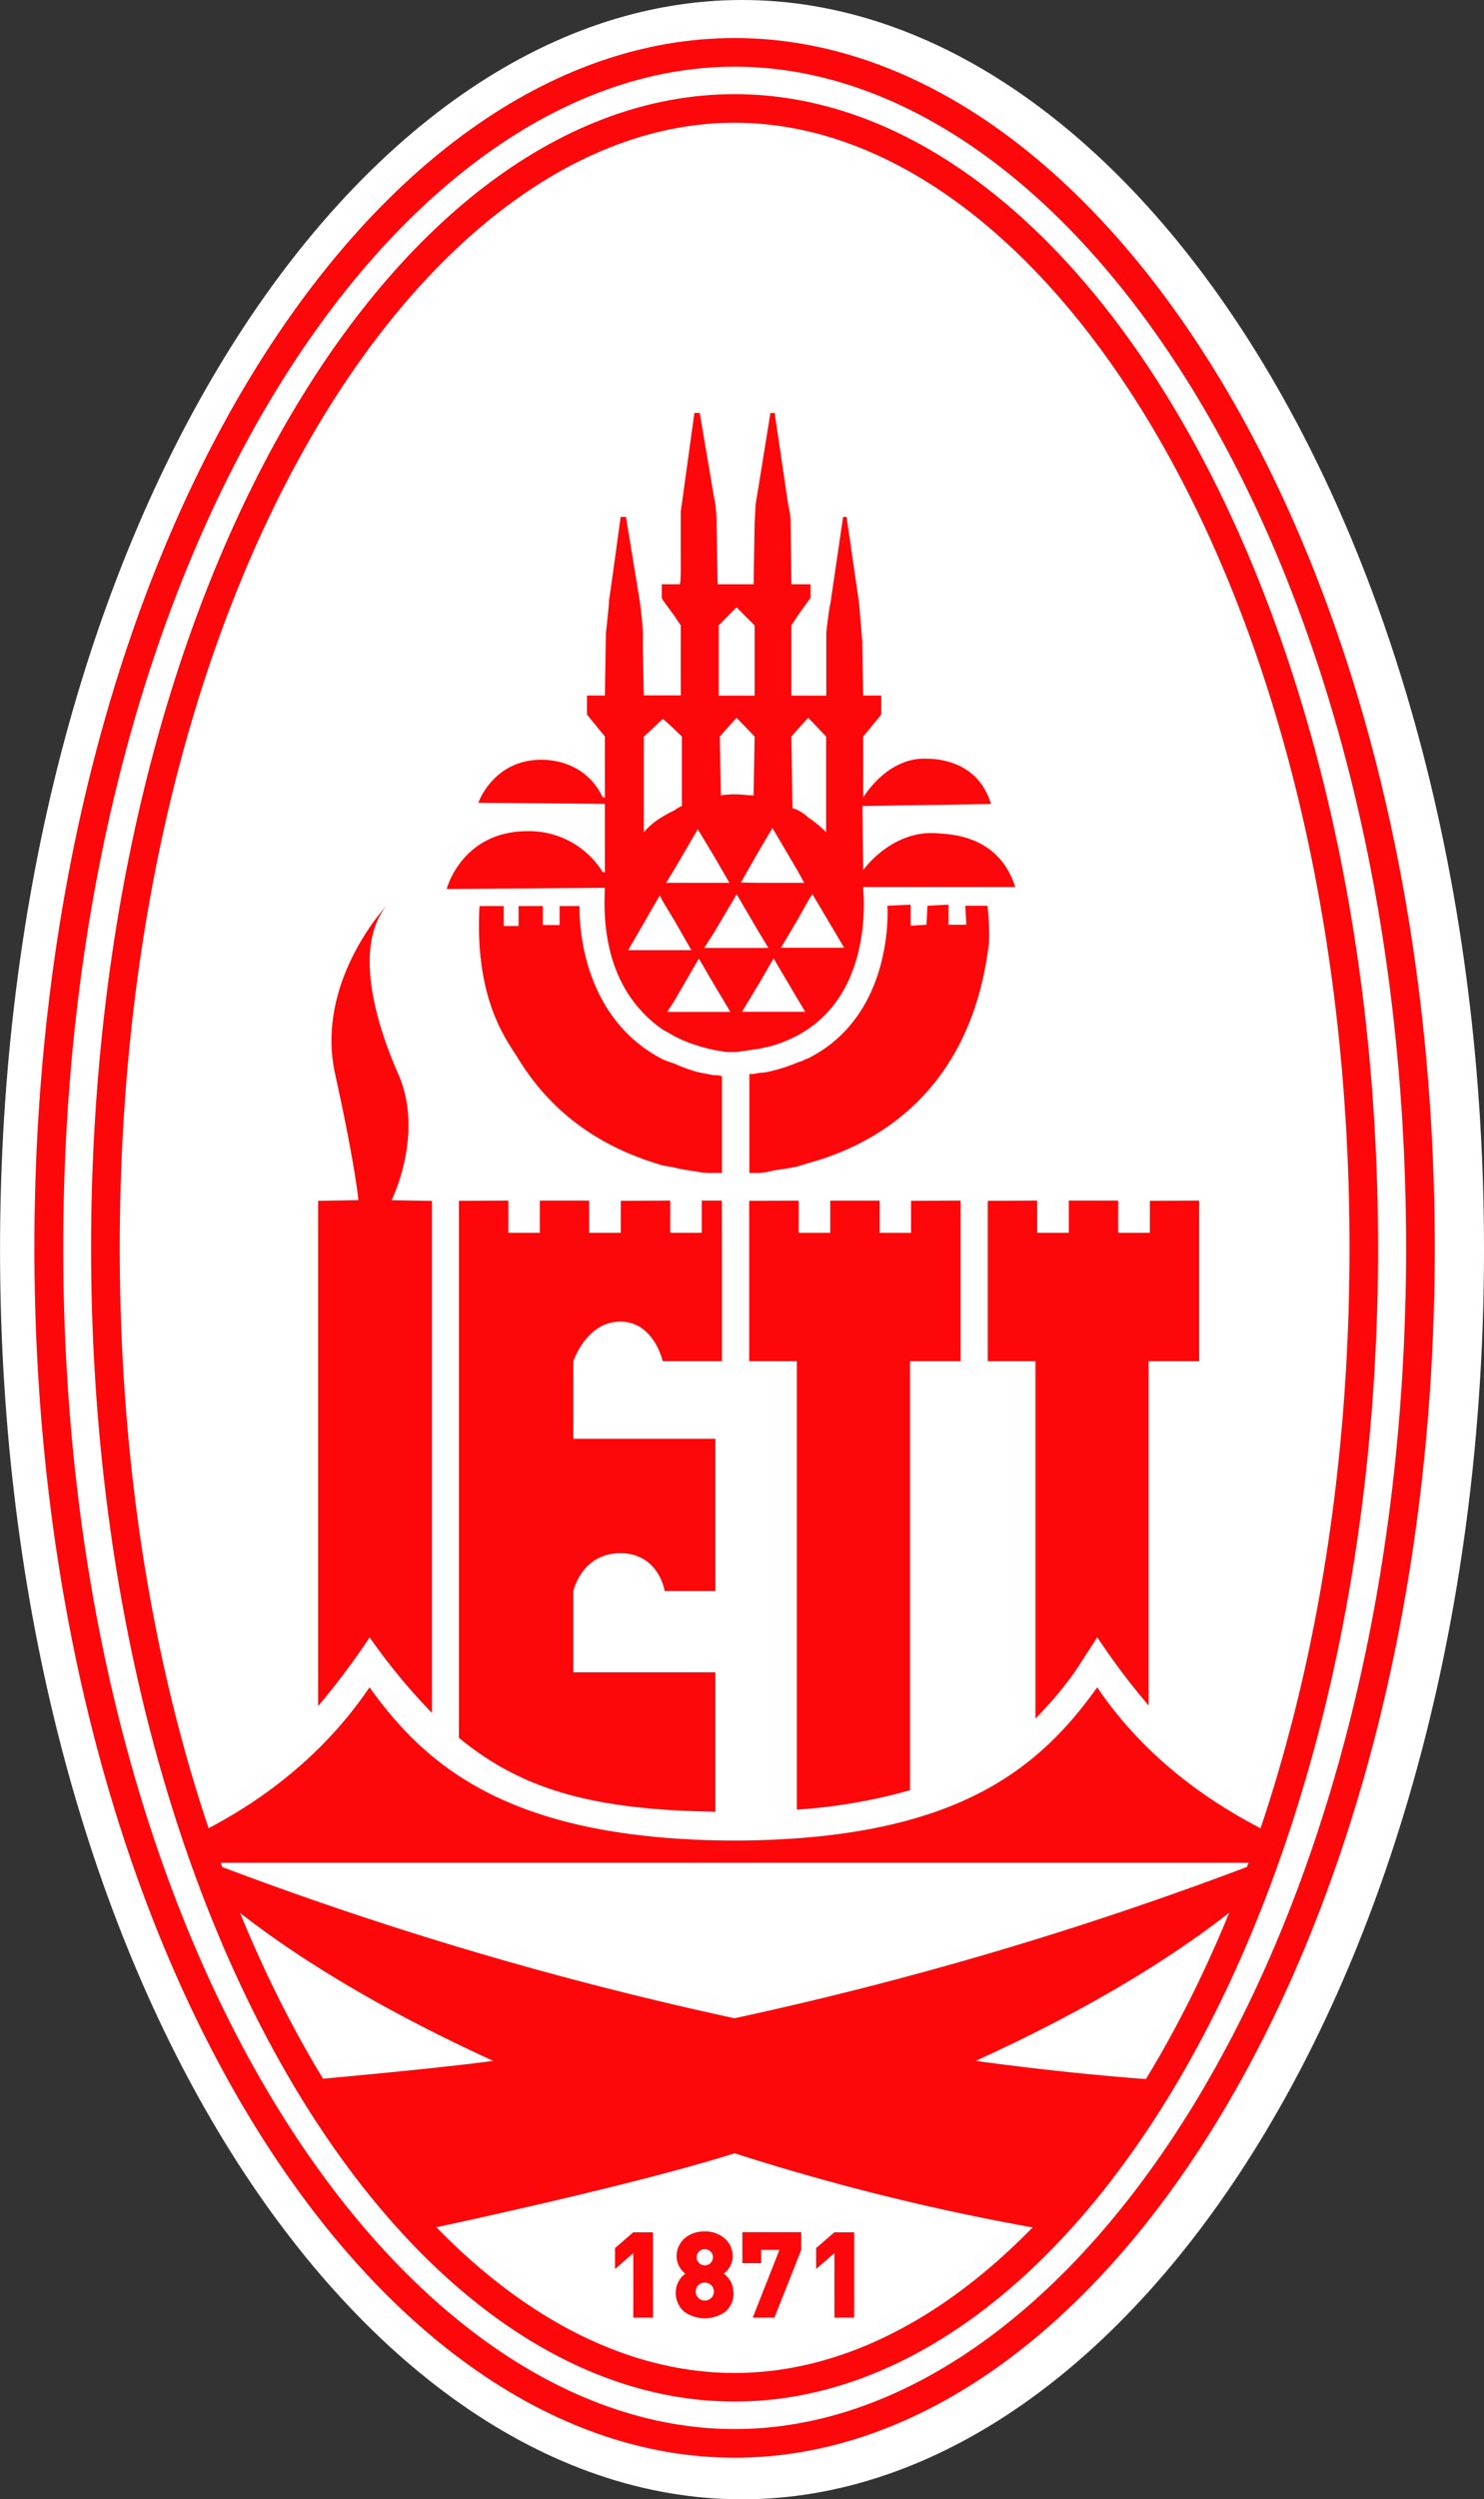
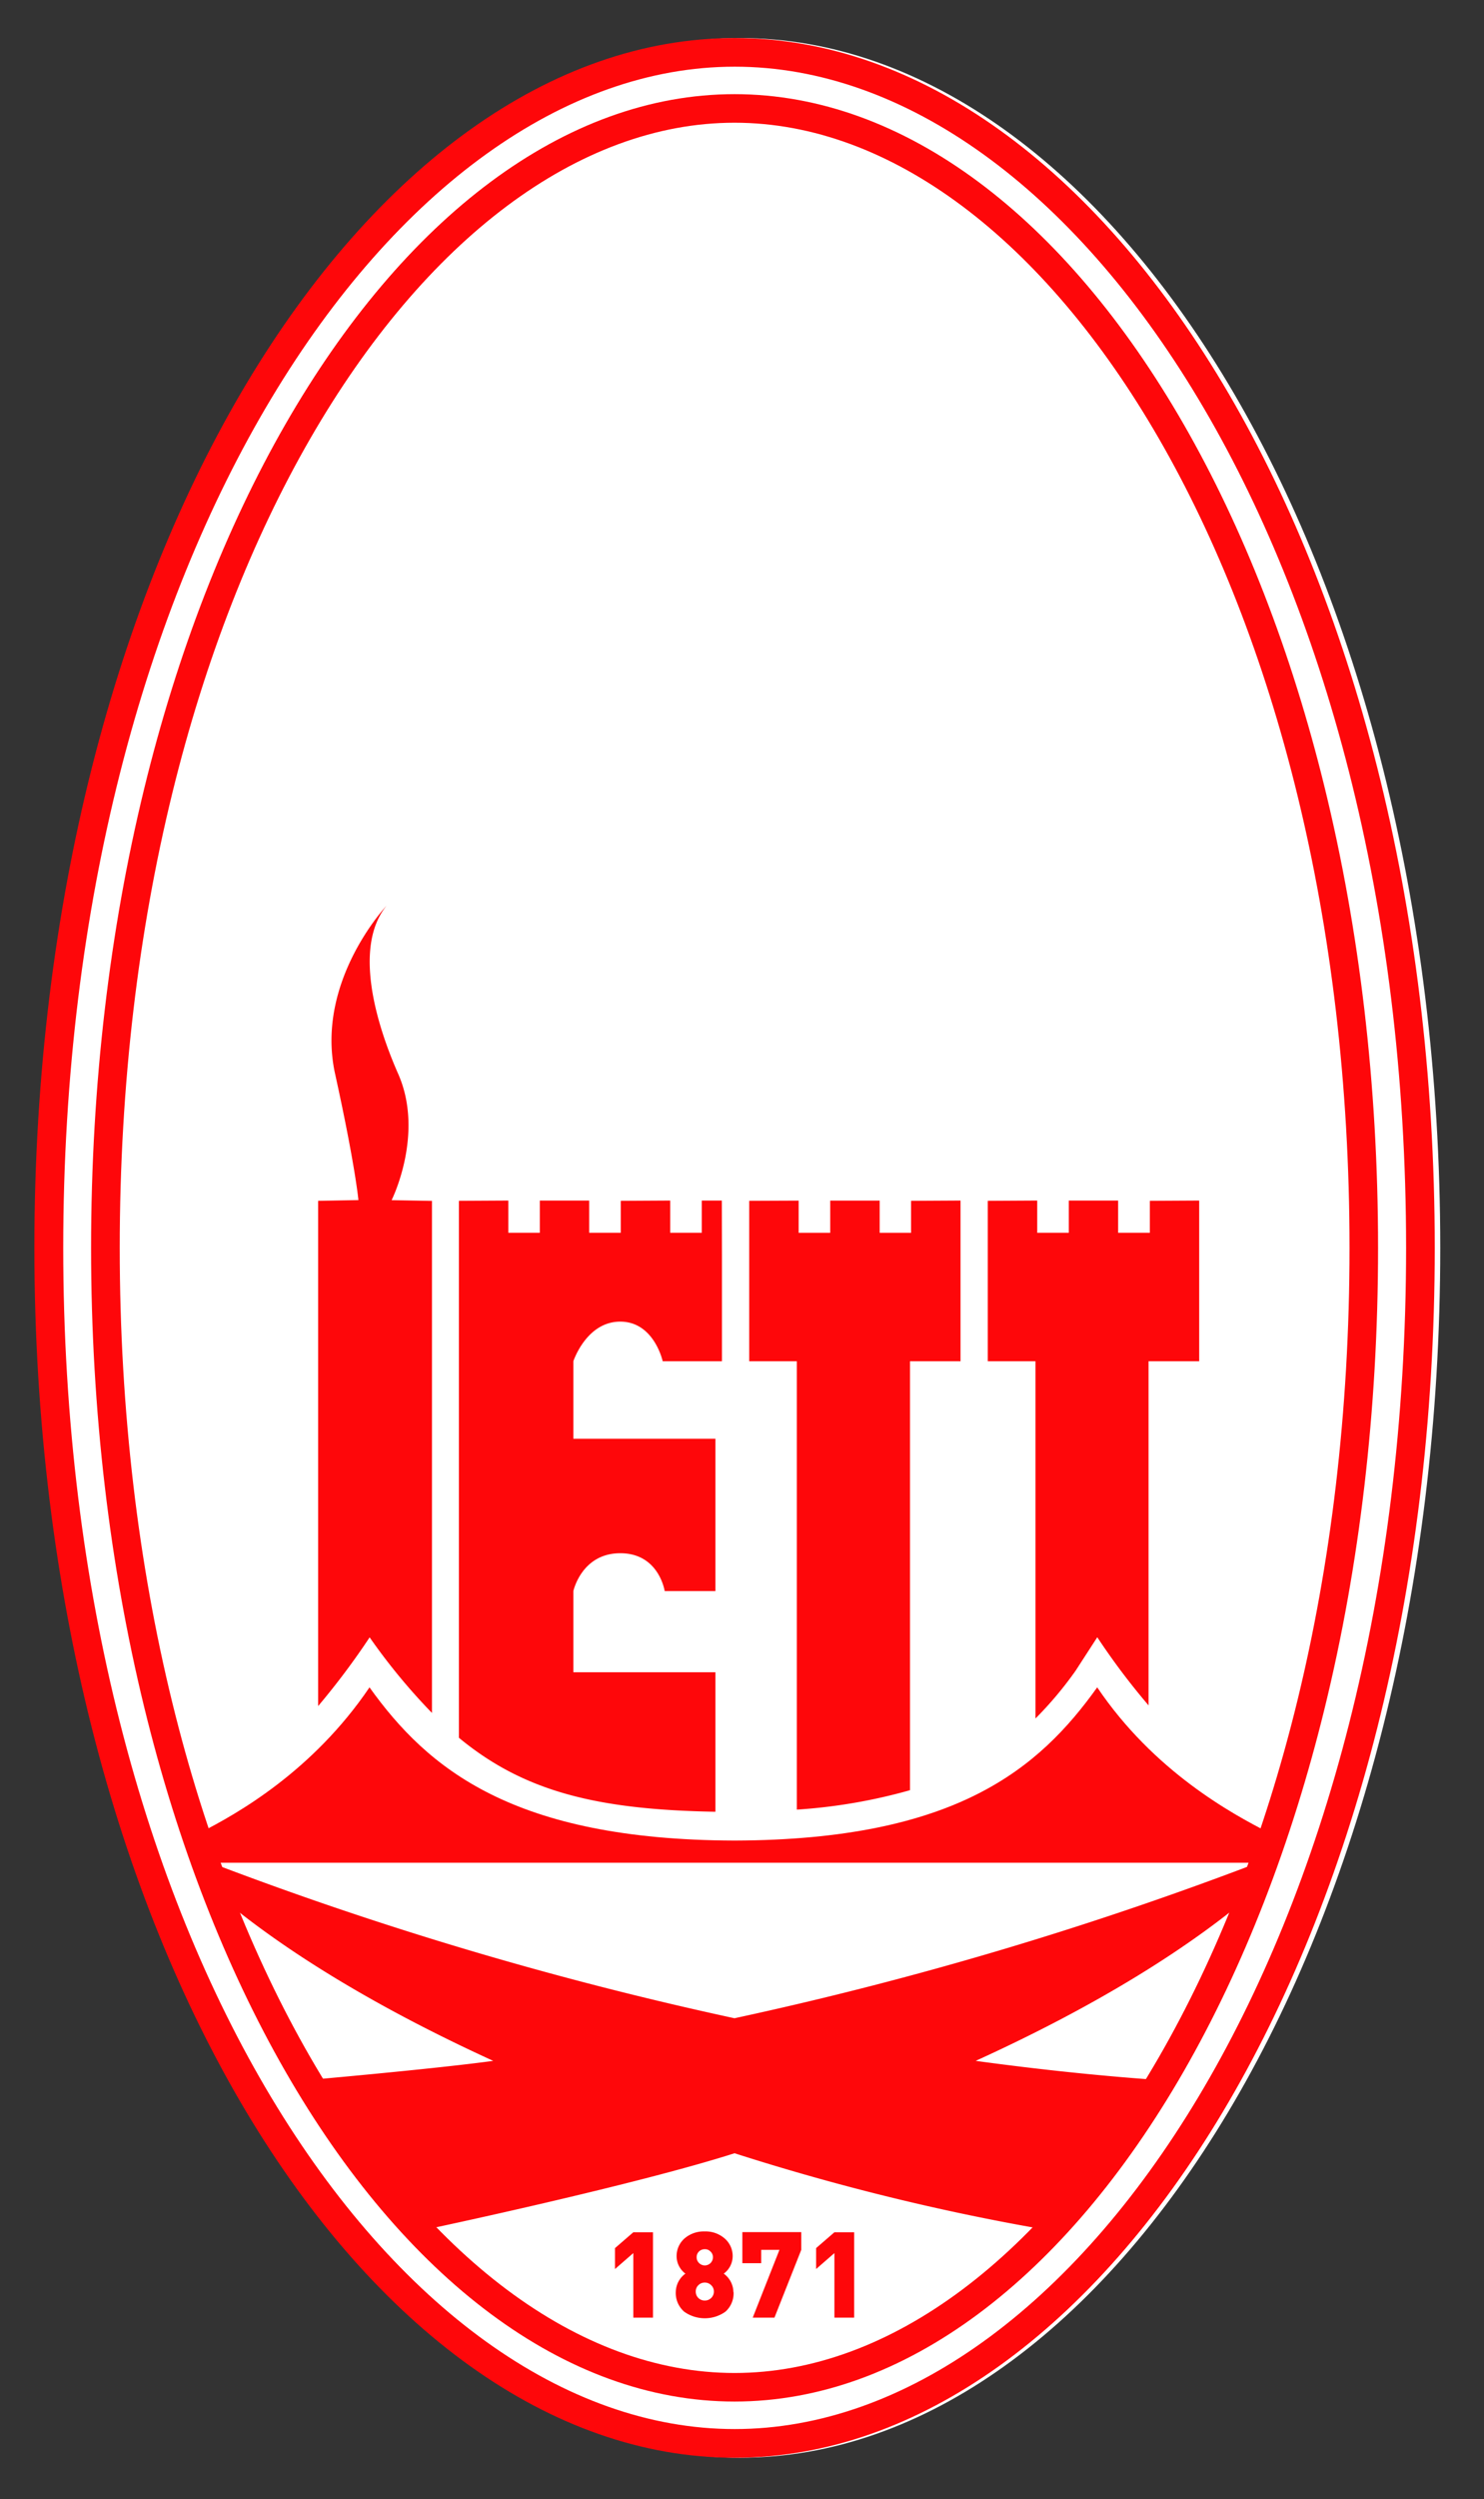
<svg xmlns="http://www.w3.org/2000/svg" id="Layer_1" data-name="Layer 1" width="425.72" height="716.65" viewBox="0 0 425.72 716.65">
  <rect x="0" y="0" width="425.72" height="716.65" fill="#333333" stroke="none" />
  <defs>
    <style>.cls-1{fill:#fff;}.cls-2{fill:#fe070a;}</style>
  </defs>
  <title>iett-logo</title>
-   <path class="cls-1" d="M375,733.33c-111.87,0-212.85-153.5-212.85-358.34S263.12,16.67,375,16.67,587.86,170.2,587.86,375,486.88,733.33,375,733.33" transform="translate(-162.14 -16.67)" />
  <path class="cls-1" d="M374.43,721.41c-105.58,0-200.85-148.61-200.85-346.93s95.27-346.9,200.85-346.9,200.88,148.61,200.88,346.9S480,721.41,374.43,721.41" transform="translate(-162.14 -16.67)" />
  <path class="cls-2" d="M565.51,374.48c0-198-95-338.69-192.61-338.69S180.28,176.48,180.28,374.48,275.19,713.19,372.9,713.19,565.51,572.51,565.51,374.48M372.9,721.41C267.29,721.41,172,572.8,172,374.48S267.29,27.58,372.9,27.58s200.83,148.61,200.83,346.9S478.45,721.41,372.9,721.41" transform="translate(-162.14 -16.67)" />
  <path class="cls-2" d="M549.28,374.49c0-188.63-87-322.63-176.42-322.63s-176.37,134-176.37,322.63,86.93,322.62,176.37,322.62,176.42-134,176.42-322.62M372.86,705.3c-97.5,0-184.59-142.21-184.59-330.81S275.36,43.67,372.86,43.67,557.47,185.91,557.47,374.49,470.35,705.3,372.86,705.3" transform="translate(-162.14 -16.67)" />
  <path class="cls-2" d="M525.1,550v6.49c-20.68,18.55-49.82,36-83.07,51.12,18,2.45,36.45,4.43,55.23,5.68l-37.4,42.34a662.44,662.44,0,0,1-87-21.53c-29,9.25-87,21.53-87,21.53l-37.43-42.34s37.24-3.23,55.2-5.68c-32.67-14.93-61.41-32-82.07-50.27v-6.95a1034,1034,0,0,0,151.28,45A1028.11,1028.11,0,0,0,525.1,550" transform="translate(-162.14 -16.67)" />
-   <path class="cls-2" d="M355.61,313.77c-1.19-.61-2.11-1.22-3.3-1.83-9.09-6.34-17.86-18.09-16.64-40.7l-45.38.34S294.54,255,313.56,255a24.87,24.87,0,0,1,21.5,11.76h.61V247.18l-36.32-.32s4.25-12.34,18.14-12.34c2.72,0,12.73.58,17.57,10.83h.61V227.87l-5.15-6.32v-5.44h5.15l.29-18.06s.89-7.53.89-9.33c.32-1.53,3.33-23.83,3.33-23.83h1.54l3.9,23.83s1.22,8.43.93,12c0,3.31.29,15.35.29,15.35h10.59V196l-1.82-2.72-3.3-4.52-.32-.63V184.2h5.12s.32.29.32-4.54V163.39l3.91-28.32h1.53l3.94,23.22.61,3.3s.29,3.3.29,4.52c0,1.5.31,18.09.31,18.09h10.31l.29-17.48.29-5.44.89-5.42,3.36-20.79h1.21l3.91,26.52a20.2,20.2,0,0,1,.64,4.2l.26,18.41h5.47v3.89L394,189l-3,4.2L389.18,196v20.15h10V198.05s.63-6,1.19-8.43L404,164.89H405l3.59,24.73.93,11.14c0,4.84.26,15.35.26,15.35h5.18v5.44l-5.18,6.32v17.48s6.69-11.43,17.89-11.14c3.93,0,15.1.89,18.75,13l-36.9.58.26,18.38s8.19-11.75,21.5-10.54c4.26.29,17.54.9,22.09,15.38H409.73c0,.26,3.36,27.73-15.69,40.67a32.45,32.45,0,0,1-3,1.83,38.77,38.77,0,0,1-7.26,3c-1.21.32-2.72.61-3.94.9l-6.36.92h-2.72c-.61,0-2.09-.31-3.91-.6-1.22-.32-2.7-.61-4.54-1.22a39,39,0,0,1-6.66-2.69m-3.3-24.7h8.13l-4.83-8.43-3.3-5.46-.93-1.8-9.08,15.69Zm3.3,14.45-2.11,3.27h18.14l-4.83-8.08-4.23-7.24Zm0-33.76h15.74l-4.54-7.85-4.54-7.52-6.66,11.43-2.43,3.94Zm11.2,14.48-2.7,4.2h18.42l-2.73-4.52-6.36-10.86Zm13,14.47L375,306.79h18.15L391,303.23l-6.94-11.76-.32.58Zm0-28.95h13L391,266.43l-7.26-12.33-3.94,6.63-5.12,9ZM391,280.3l-4.83,8.14h18.15l-9.12-15.38L394,274.91Zm0-31.3a10,10,0,0,1,3,2.09,30.75,30.75,0,0,1,5.13,4.22V227.87L394,222.48l-3,3.3-1.82,2.09.29,20.52c.61.29.93.29,1.53.61m-17.56-26.52-4.81,5.39.29,16.87a23.84,23.84,0,0,1,4.52-.29c1.53,0,3.35.29,4.89.29l.29-16.87Zm0-31.67L368.31,196v20.15h10.31V196Zm-21.13,60a26.26,26.26,0,0,1,3.3-1.77,7.47,7.47,0,0,1,2.14-1.24V227.87l-2.14-2.09-3.3-3-5.47,5.13v27.44a19.07,19.07,0,0,1,5.47-4.54m10,101.85c-1.83-.29-4.23-.58-6.66-1.19-1.19-.31-2.11-.31-3.3-.6-12.73-3.65-30-11.47-41.76-31-3-4.81-12.39-16.56-10.89-43.4h6.95v5.73h4.25v-5.73h6.95v5.44h4.83v-5.44h5.74s-1.51,31,23.93,44a34.66,34.66,0,0,0,3.3,1.19,43,43,0,0,0,6.66,2.43l4.54.89a6.82,6.82,0,0,1,2.4.29v27.74h-2.4a24.83,24.83,0,0,1-4.54-.32m21.47-.29a26.46,26.46,0,0,1-3.94.61h-2.72V324.62a8.05,8.05,0,0,0,2.72-.31,16.73,16.73,0,0,0,3.94-.61,47.17,47.17,0,0,0,7.26-2.41c1.22-.31,2.12-.89,3-1.18,23.64-11.94,22.85-40.5,22.69-43.72l6.63-.32v6.05l4.55-.29.31-5.44,6-.32v5.76h5.13l-.29-5.44h6.36s.9,8.14.29,11.75c-5.44,42.19-33,57-51.72,62.05-.92.32-2.11.64-3,.93-2.72.6-5.12.92-7.26,1.21" transform="translate(-162.14 -16.67)" />
  <path class="cls-2" d="M372.9,544.44c63.5-.19,87.32-20.63,104-43.93,16.24,24.06,38.59,36.27,49.45,41.76v8.53h-307v-8.53c10.83-5.49,32.49-17.7,48.79-41.76,16.67,23.3,41.18,43.74,104.71,43.93" transform="translate(-162.14 -16.67)" />
  <path class="cls-2" d="M369.25,376.18V407h-17s-2.46-11.36-12.18-11.36S326.62,407,326.62,407v22.22h40.76v43.69H352.82s-1.61-10.86-12.73-10.86-13.47,10.86-13.47,10.86v23.27h40.76v40c-33.84-.58-54.87-5.73-73.59-21.21V361l14.18-.08v9.24H317v-9.24h14.16v9.24h9.06V361l14.18-.08v9.24h9.06v-9.24h5.76Zm22-15.24v9.24h9.06v-9.24H414.5v9.24h9V361l14.19-.08V407H423.19V530a156.32,156.32,0,0,1-32.46,5.57V407H377.07V361Zm-116.76-.13,11.57.21V507.85a173.87,173.87,0,0,1-17.88-21.68,214,214,0,0,1-14.77,19.7V361l11.55-.21s-.87-9.75-6.69-36.19,14.77-48.24,14.77-48.24c-9.75,12-2.75,34.47,3.33,48.24,7.61,17.25-1.88,36.19-1.88,36.19m185.2.13v9.24h9.06v-9.24h14.15v9.24H492V361l14.16-.08V407H491.63v98.68a199.93,199.93,0,0,1-14.71-19.54l-6.21,9.59a105.88,105.88,0,0,1-11.52,13.71V407H445.51V361Z" transform="translate(-162.14 -16.67)" />
  <path class="cls-2" d="M407.17,681.24h-5.66V662.73l-5.25,4.57v-6l5.25-4.54h5.66ZM392,661.8l-7.69,19.44h-6.23l7.66-19.44h-5.23v3.83H375.1v-8.92H392Zm-25.07,11.94a2.41,2.41,0,0,0-.76-1.79,2.53,2.53,0,0,0-1.85-.77,2.56,2.56,0,0,0-1.85.77,2.47,2.47,0,0,0-.74,1.79,2.53,2.53,0,0,0,2.59,2.59,2.54,2.54,0,0,0,1.85-.74,2.51,2.51,0,0,0,.76-1.85m-.26-9.8a2.19,2.19,0,0,0-.69-1.64,2.11,2.11,0,0,0-1.66-.68,2.28,2.28,0,0,0-1.69.68,2.22,2.22,0,0,0-.64,1.64,2.25,2.25,0,0,0,.69,1.64,2.33,2.33,0,0,0,3.3,0,2.4,2.4,0,0,0,.69-1.69m5.91,10a7.07,7.07,0,0,1-2.32,5.63,10.2,10.2,0,0,1-11.86,0A7.09,7.09,0,0,1,356,673.9a6.63,6.63,0,0,1,2.77-5.28,6.26,6.26,0,0,1-2.53-4.86,6.72,6.72,0,0,1,2.4-5.34,8.43,8.43,0,0,1,5.63-1.9,8.32,8.32,0,0,1,5.62,1.9,6.65,6.65,0,0,1,2.43,5.34,6.2,6.2,0,0,1-2.56,4.86,6.63,6.63,0,0,1,2.77,5.28m-23.06,7.34h-5.65V662.73l-5.25,4.57v-6l5.25-4.54h5.65Z" transform="translate(-162.14 -16.67)" />
</svg>